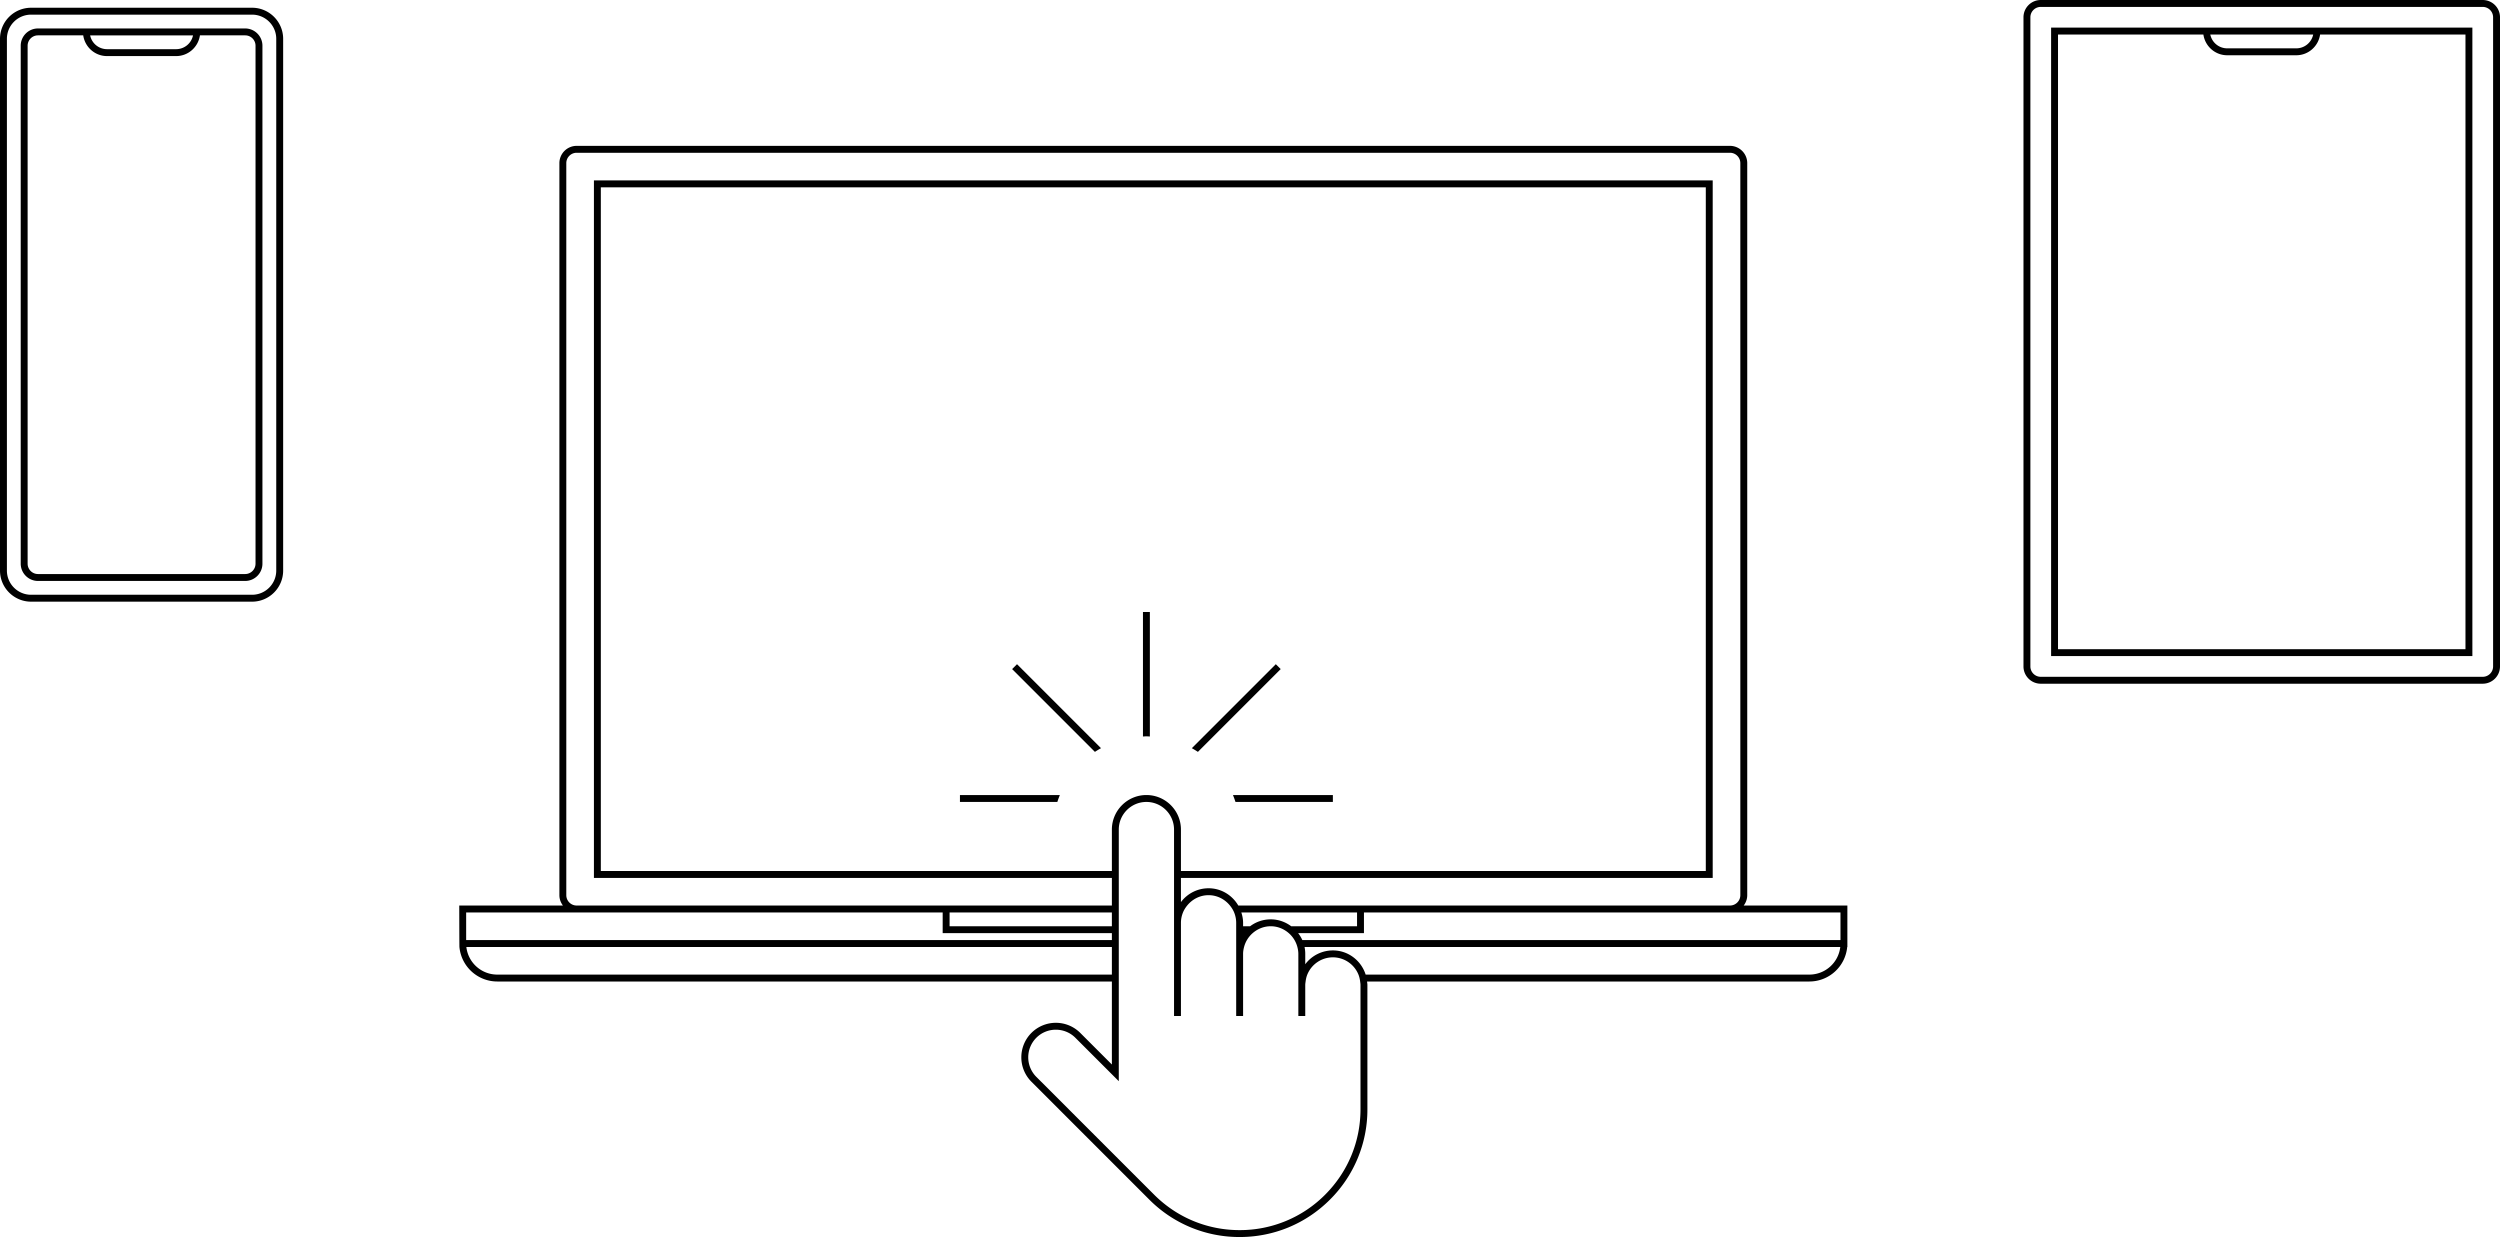
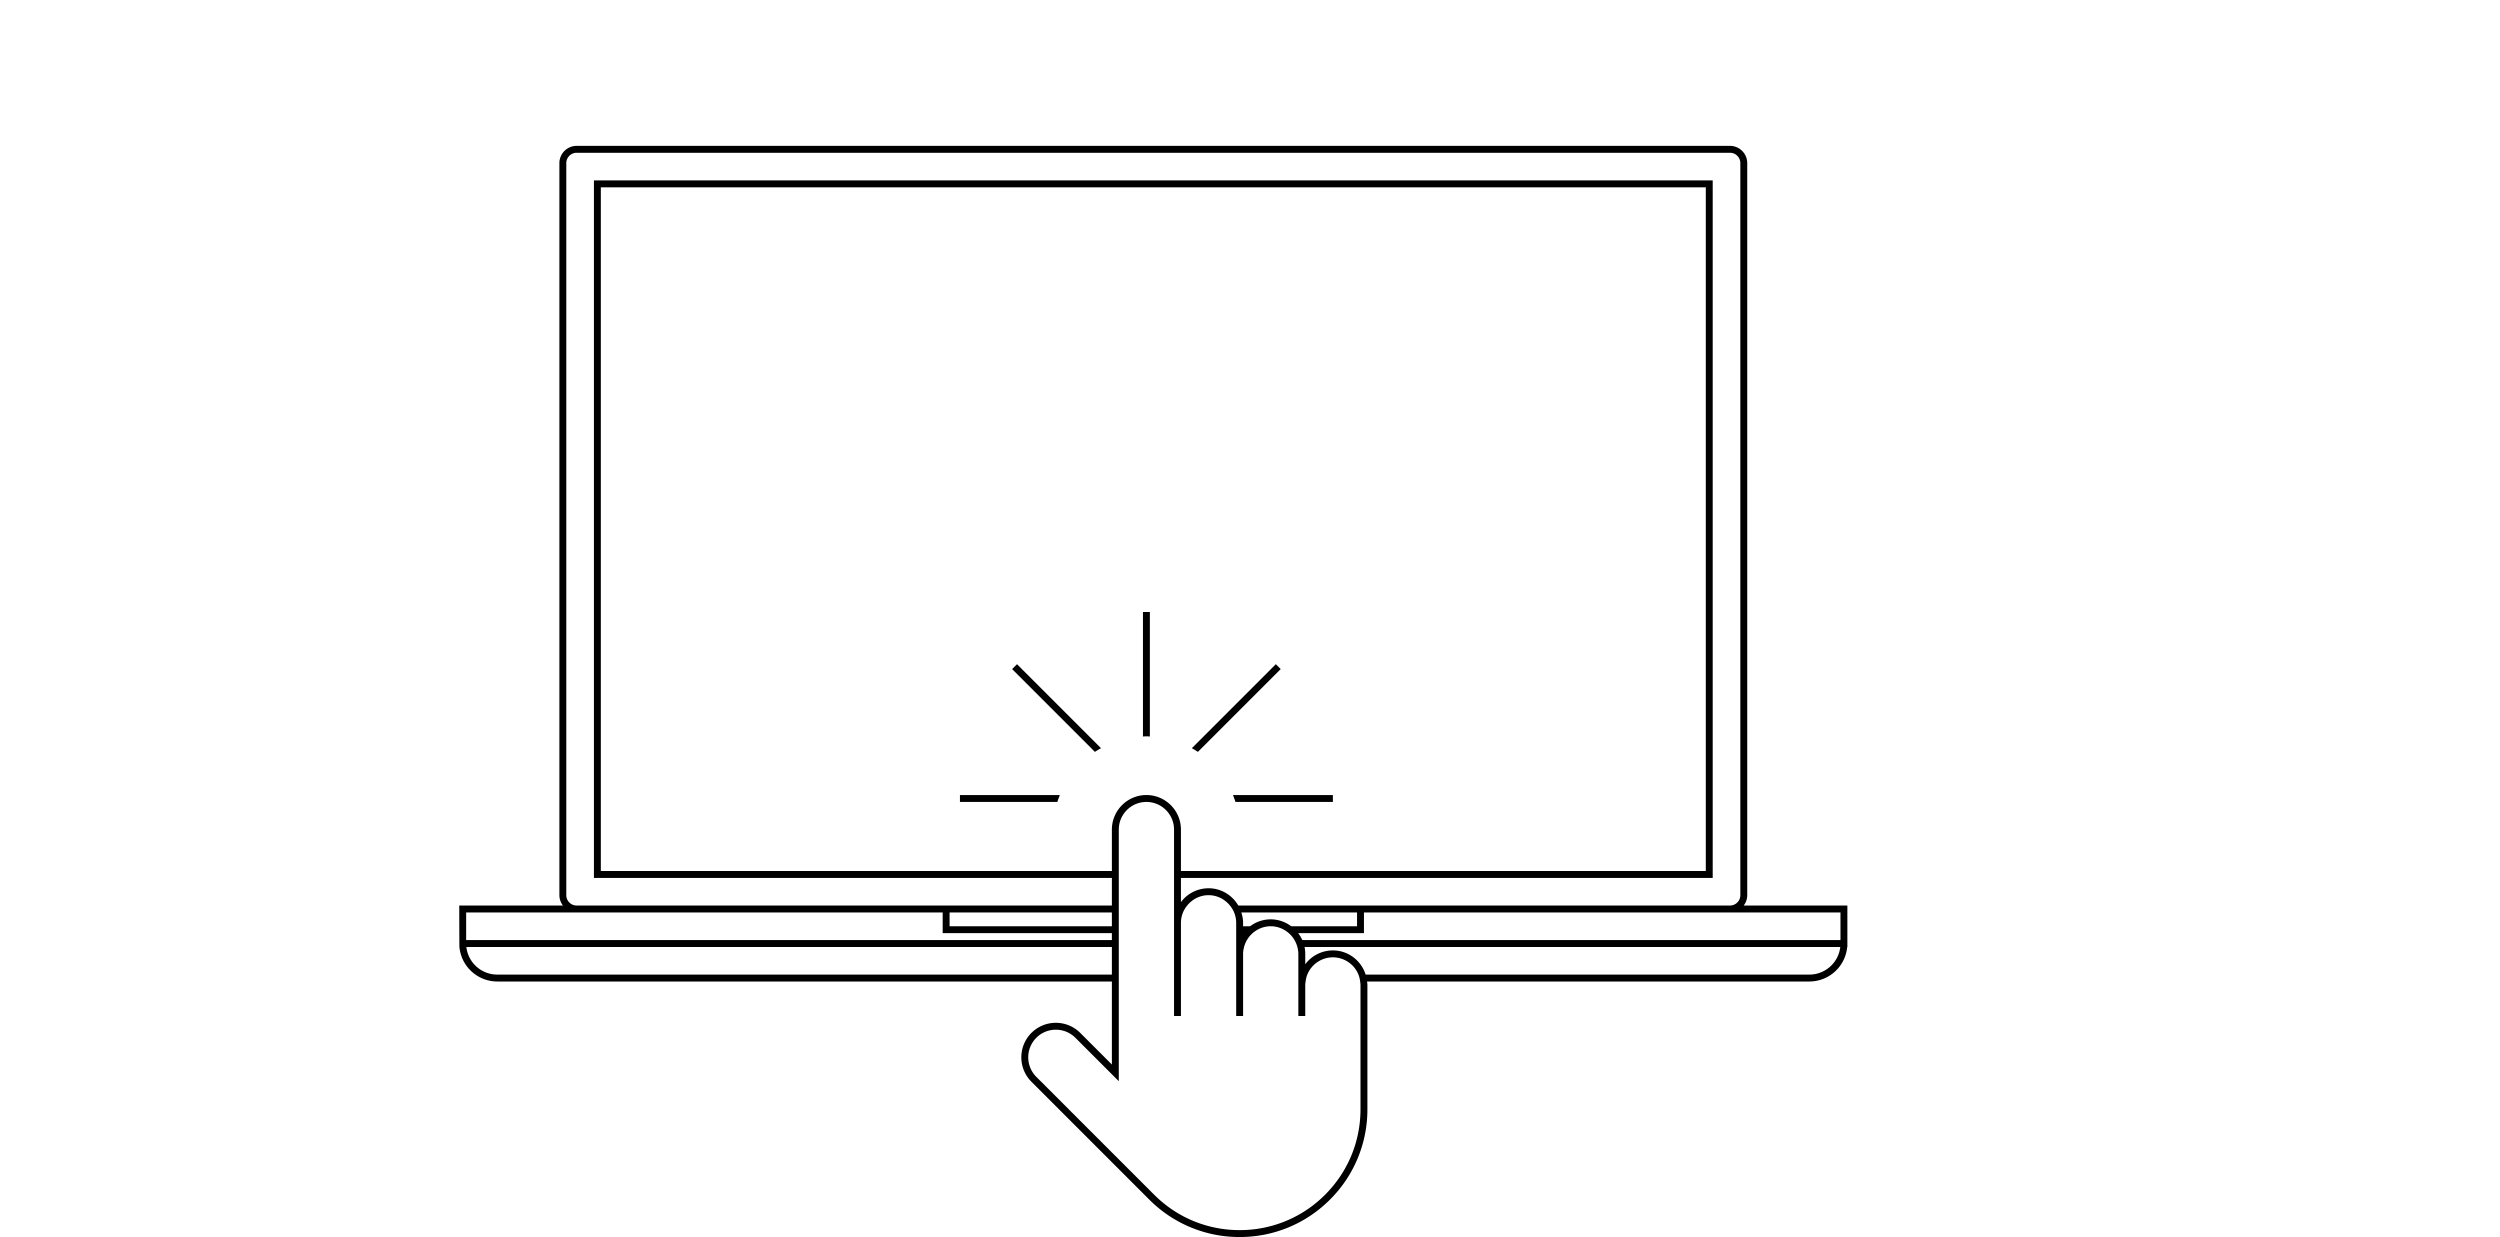
<svg xmlns="http://www.w3.org/2000/svg" width="362" height="179.121" viewBox="-23065 7902.879 362 179.121">
  <g data-name="CompositeLayer">
-     <path d="M-23028.5 7904h-32a4.505 4.505 0 0 0-4.5 4.5v77c0 2.481 2.019 4.5 4.5 4.5h32c2.481 0 4.5-2.019 4.5-4.5v-77c0-2.481-2.019-4.5-4.5-4.5m.5 80.5c0 .827-.673 1.5-1.5 1.5h-30c-.827 0-1.5-.673-1.5-1.5v-75c0-.827.673-1.5 1.5-1.5h6.551c.245 1.692 1.691 3 3.449 3h10c1.758 0 3.204-1.308 3.449-3h6.551c.827 0 1.5.673 1.5 1.5v75Zm-9.05-76.5a2.504 2.504 0 0 1-2.45 2h-10a2.504 2.504 0 0 1-2.45-2h14.9Zm7.55-1h-30a2.503 2.503 0 0 0-2.5 2.5v75c0 1.378 1.122 2.5 2.5 2.5h30c1.378 0 2.5-1.122 2.5-2.5v-75c0-1.378-1.122-2.5-2.5-2.5m4.5 78.5c0 1.93-1.57 3.5-3.5 3.5h-32c-1.93 0-3.5-1.57-3.5-3.5v-77c0-1.93 1.57-3.5 3.5-3.5h32c1.93 0 3.5 1.57 3.5 3.5v77Z" fill-rule="evenodd" data-name="Path 3828" />
    <path d="M-22812.513 8034c.318-.419.513-.935.513-1.5v-106c0-1.378-1.122-2.5-2.5-2.5h-167a2.503 2.503 0 0 0-2.5 2.5v106c0 .565.195 1.081.513 1.5h-15.013s.01 5.835.025 6a5.506 5.506 0 0 0 5.475 5h89v12.021l-4.579-4.579a5.006 5.006 0 0 0-7.07 0 5.006 5.006 0 0 0 0 7.072l17.067 17.067a18.382 18.382 0 0 0 13.082 5.419c4.941 0 9.587-1.925 13.082-5.419a18.379 18.379 0 0 0 5.418-13.081v-18c0-.171-.034-.333-.051-.5h64.051a5.506 5.506 0 0 0 5.475-5h.025v-6h-15.013Zm9.513 10h-64.255c-.642-2.021-2.514-3.5-4.745-3.5a4.997 4.997 0 0 0-4 2.003V8041c0-.342-.035-.677-.101-1h77.573a4.506 4.506 0 0 1-4.472 4m-190 0a4.505 4.505 0 0 1-4.472-4h93.472v4h-89Zm116.576-5a4.967 4.967 0 0 0-.602-1h9.526v-3h69v4h-77.924Zm-1.607-2c-.833-.62-1.853-1-2.969-1a4.963 4.963 0 0 0-2.983 1h-1.017v-.5c0-.526-.104-1.023-.255-1.5h16.755v2h-9.531Zm-49.469-2h23.5v2h-23.5v-2Zm-70 0h69v3h24.5v1h-93.5v-4Zm129.5 10.5v18c0 4.674-1.82 9.068-5.125 12.374a17.386 17.386 0 0 1-12.375 5.126c-4.675 0-9.069-1.82-12.375-5.126l-17.067-17.067a4.007 4.007 0 0 1 0-5.658 3.988 3.988 0 0 1 2.828-1.169c1.024 0 2.049.39 2.828 1.169l6.286 6.286V8023c0-2.206 1.794-4 4-4s4 1.794 4 4v27h1v-13.5c0-.531.109-1.036.297-1.5.15-.367.361-.697.606-1 .734-.907 1.842-1.5 3.097-1.5s2.363.593 3.097 1.5c.245.303.456.633.606 1 .188.464.297.969.297 1.5v13.5h1v-9c0-.347.058-.678.142-1a4 4 0 0 1 1.24-2c.704-.615 1.613-1 2.618-1s1.914.385 2.618 1a4 4 0 0 1 1.24 2c.084.322.142.653.142 1v9h1v-4.5c0-.171.03-.334.051-.5.044-.348.119-.686.246-1a4.002 4.002 0 0 1 3.703-2.5 4.002 4.002 0 0 1 3.703 2.5c.127.314.202.652.246 1 .021.166.051.329.051.5m-18.468-27.5h14.468v1h-14.103a13.241 13.241 0 0 0-.365-1m-5.075-6.25c-.286-.189-.58-.366-.88-.534l12.161-12.161.707.707-11.988 11.988Zm-7.957-20.25h1v18.025c-.167-.006-.331-.025-.5-.025-.169 0-.333.019-.5.025V7991.5Zm-18.238 7.555 12.161 12.161c-.3.168-.594.345-.88.534l-11.988-11.988.707-.707ZM-22926 8018h14.468c-.132.329-.259.659-.365 1H-22926v-1Zm27 0c-2.757 0-5 2.243-5 5v6h-74v-99h160v99h-76v-6c0-2.757-2.243-5-5-5m-84 14.5v-106c0-.827.673-1.5 1.5-1.5h167c.827 0 1.5.673 1.5 1.5v106c0 .827-.673 1.5-1.5 1.5h-71.196c-.867-1.487-2.462-2.5-4.304-2.5a4.997 4.997 0 0 0-4 2.003V8030h77v-101h-162v101h75v4h-77.5c-.827 0-1.5-.673-1.5-1.5" fill-rule="evenodd" data-name="Path 3827" />
-     <path d="M-22705.5 7902.88h-64a2.503 2.503 0 0 0-2.5 2.5v94c0 1.377 1.122 2.5 2.5 2.5h64c1.378 0 2.5-1.123 2.5-2.5v-94c0-1.379-1.122-2.5-2.5-2.5m-2.5 94h-59v-89h21.051c.245 1.691 1.691 3 3.449 3h10c1.758 0 3.204-1.309 3.449-3h21.051v89Zm-22.05-89a2.504 2.504 0 0 1-2.45 2h-10a2.504 2.504 0 0 1-2.45-2h14.9Zm-37.95 90h61v-91h-61v91Zm64 1.5c0 .826-.673 1.5-1.5 1.5h-64c-.827 0-1.5-.674-1.5-1.5v-94c0-.828.673-1.5 1.5-1.5h64c.827 0 1.5.672 1.5 1.5v94Z" fill-rule="evenodd" data-name="Path 3826" />
  </g>
</svg>